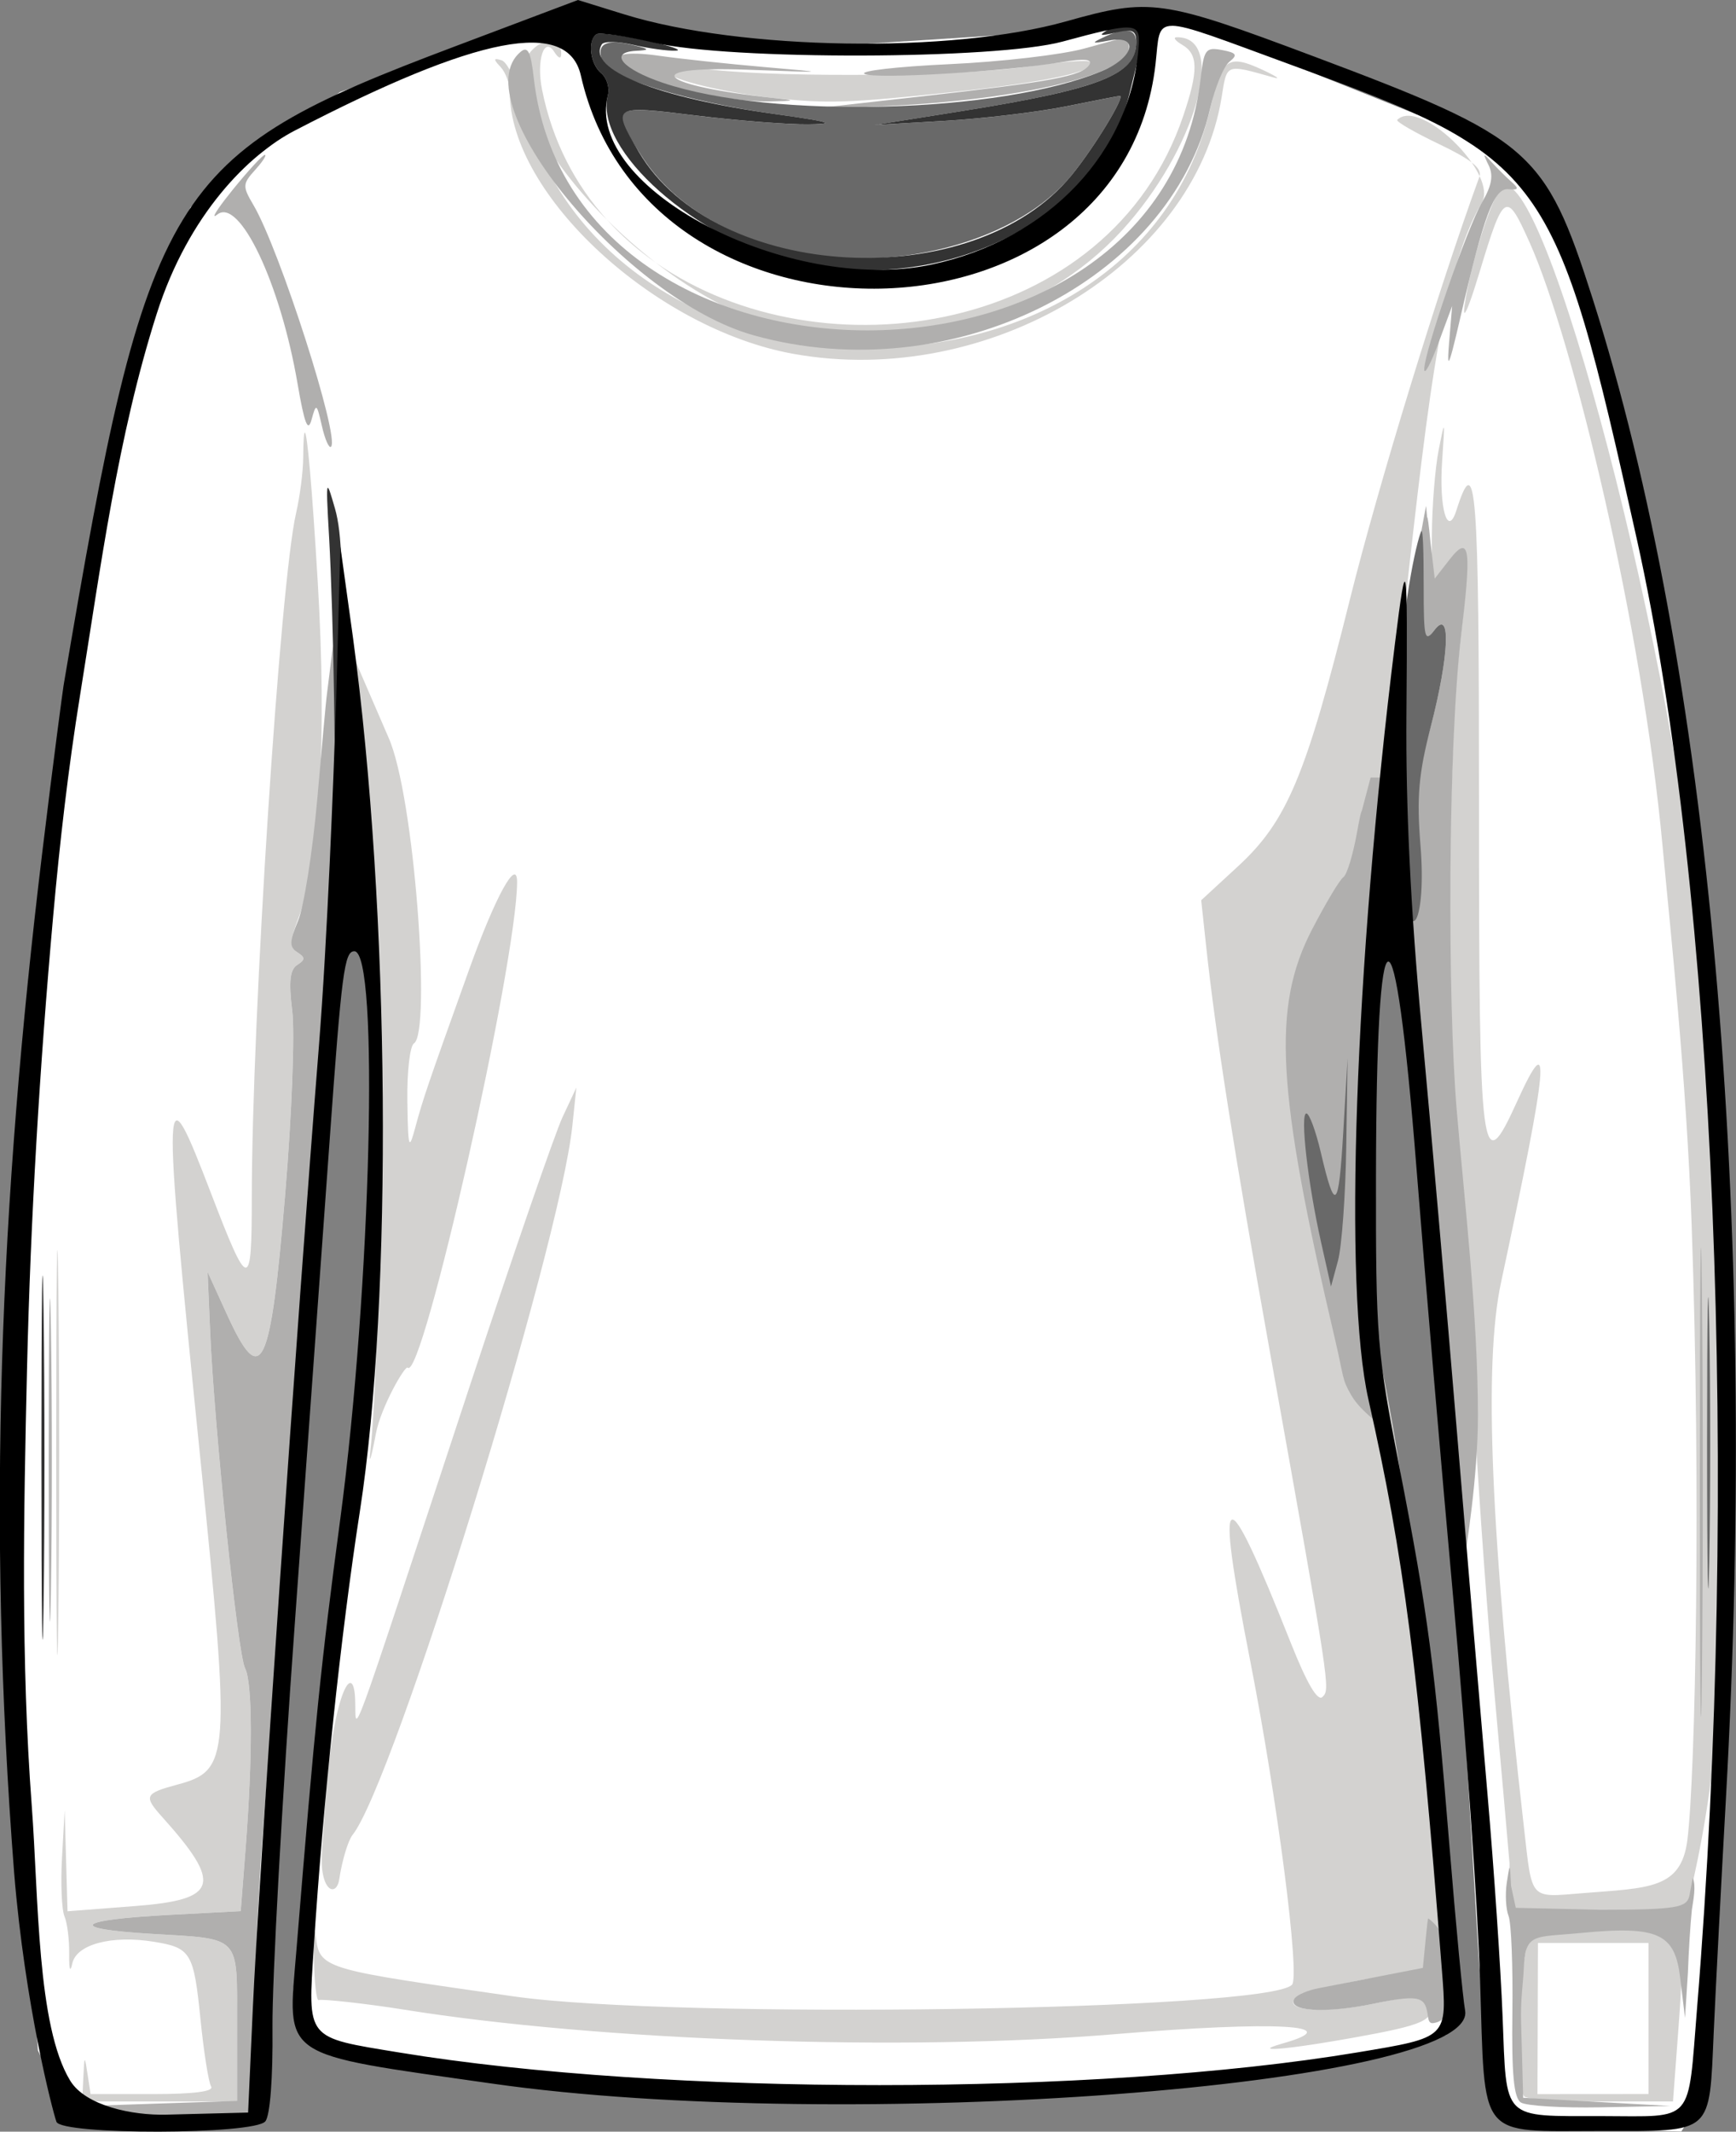
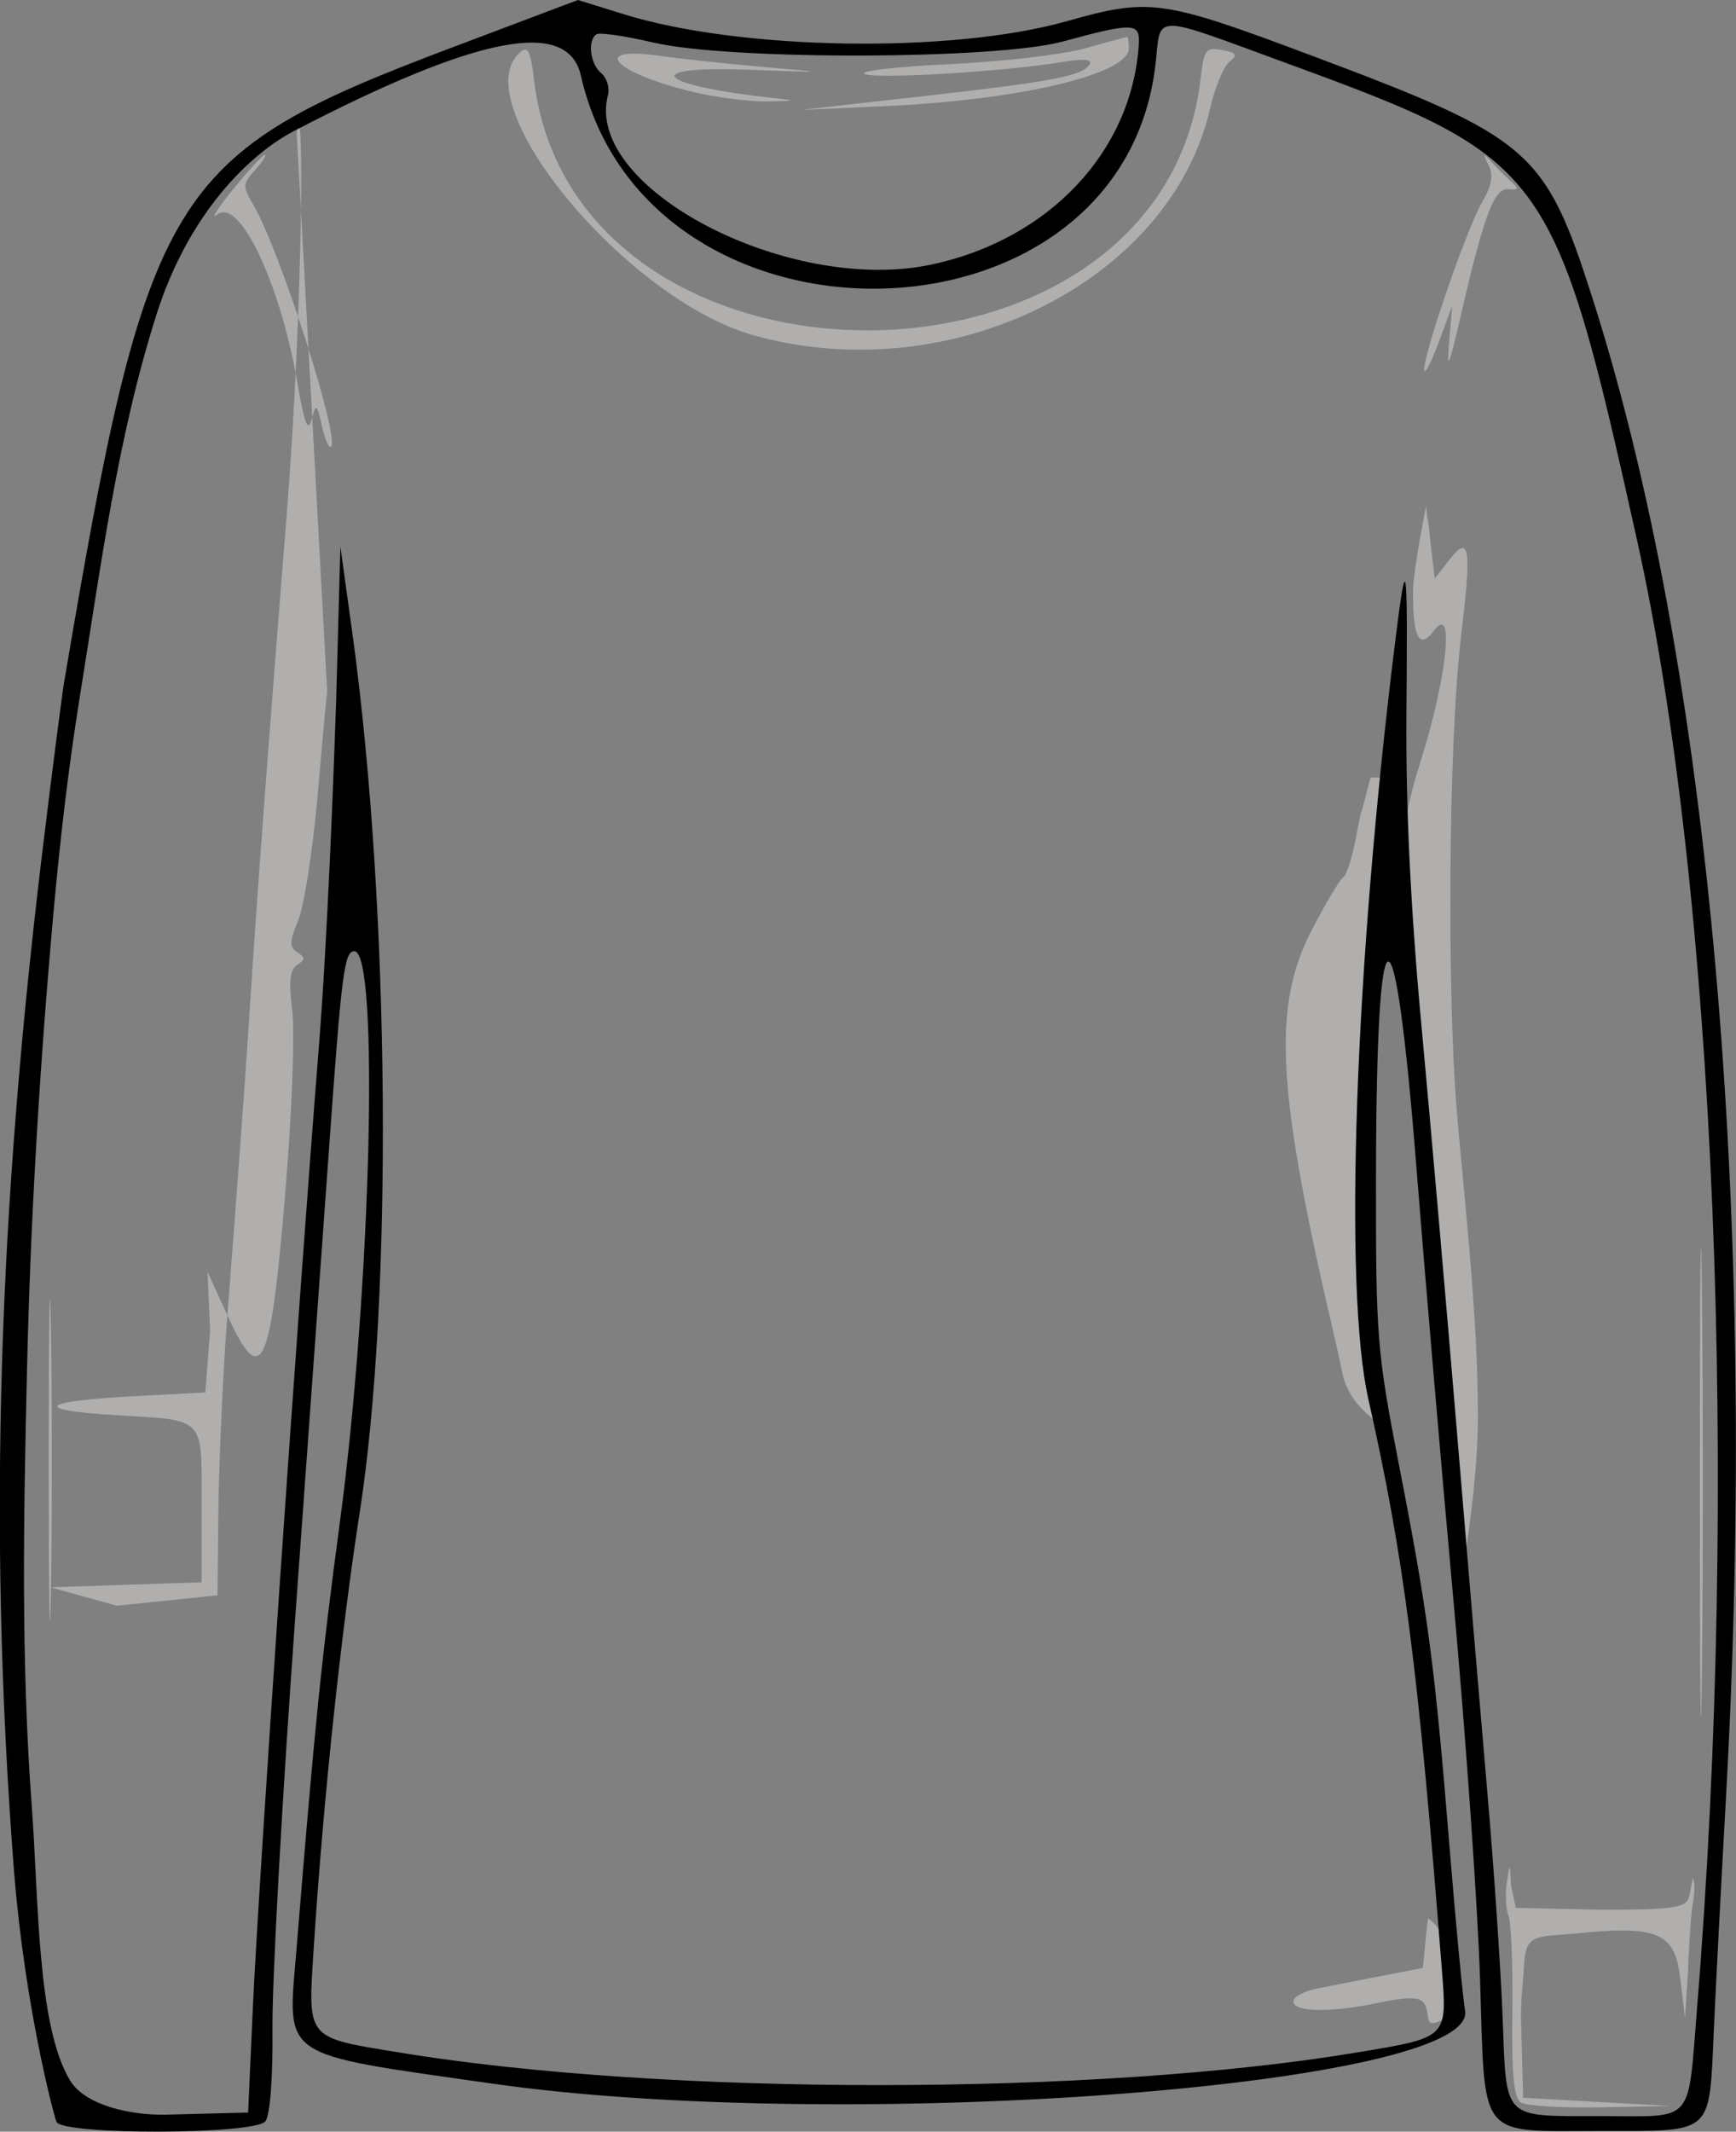
<svg xmlns="http://www.w3.org/2000/svg" xmlns:ns1="http://sodipodi.sourceforge.net/DTD/sodipodi-0.dtd" xmlns:ns2="http://www.inkscape.org/namespaces/inkscape" viewBox="0 0 185.876 228.148" width="185.876" height="228.148" version="1.1" id="svg1" ns1:docname="icon-ls.svg" ns2:version="1.4.1 (1:1.4.1+202503302257+93de688d07)">
  <rect x="0" y="0" width="185.876" height="228.148" fill="#808080" stroke="none" />
  <defs id="defs1" />
  <ns1:namedview id="namedview1" pagecolor="#ffffff" bordercolor="#000000" borderopacity="0.25" ns2:showpageshadow="2" ns2:pageopacity="0.0" ns2:pagecheckerboard="0" ns2:deskcolor="#d1d1d1" ns2:zoom="0.43269519" ns2:cx="-387.10854" ns2:cy="201.06533" ns2:window-width="3440" ns2:window-height="1360" ns2:window-x="1920" ns2:window-y="0" ns2:window-maximized="1" ns2:current-layer="svg1" />
  <g id="g3287-2" transform="matrix(2.237,0,0,2.237,636.934,4.551)" style="display:inline" ns2:label="Long Sleeve White">
-     <path style="display:inline;fill:#ffffff;fill-opacity:1;fill-rule:evenodd;stroke:none;stroke-width:0.794;stroke-linecap:round;paint-order:stroke fill markers" d="m 156.997,19.14 6.439,0.617 5.468,-0.353 4.234,-0.265 1.058,-0.265 7.497,2.999 2.911,1.852 c 0,0 2.911,8.555 2.911,9.085 0,0.529 1.676,11.378 1.676,11.378 l 0.794,10.672 -0.176,13.142 -0.617,9.79 -0.617,0.97 -3.969,-0.088 -1.323,-0.529 -0.441,-4.145 -0.529,-8.82 -1.147,-16.053 -0.529,-6.262 -0.706,0.706 -0.265,7.585 v 5.557 l 1.499,7.056 0.882,10.76 -0.137,1.501 -1.767,0.516 -8.151,1.158 -15.7,-0.282 -6.48,-1.119 -0.576,-1.509 2.117,-16.67 c 0,0 0.176,-11.025 0.176,-11.554 0,-0.529 -0.529,-2.734 -0.617,-3.087 -0.088,-0.353 -0.794,3.793 -0.794,3.793 0,0 -1.764,29.106 -1.852,29.635 -0.088,0.529 -0.071,1.335 -0.071,1.335 l -5.31,-0.012 -0.882,-1.764 -0.617,-8.291 V 51.686 l 1.411,-12.083 1.499,-9.261 2.029,-6.086 4.234,-3.263 3.877,-1.369 z" id="path3281-6" transform="matrix(1.689,0,0,1.689,-522.754,-33.086)" ns1:nodetypes="cccccccscccccccccccccccccccccccsscsccccccccccc" />
-     <path id="path3282-0" style="display:inline;fill:#d3d2d0" d="m -228.402,-0.253 c -0.194,0.003 -0.075,0.167 0.264,0.365 0.767,0.447 0.778,1.238 0.046,3.399 -3.536,10.448 -17.303,12.569 -25.245,7.022 1.945,1.503 4.095,2.682 6.083,3.114 6.163,1.337 12.374,-0.446 16.231,-4.659 3.532,-3.858 5.069,-9.277 2.62,-9.24 z M -253.336,10.533 c -0.831,-0.642 -1.625,-1.342 -2.353,-2.069 0.703,0.779 1.494,1.468 2.353,2.069 z m -2.353,-2.069 c -1.502,-1.665 -2.599,-3.737 -3.093,-6.207 -0.281,-1.403 0.098,-2.578 0.584,-1.81 0.2,0.317 0.33,0.355 0.333,0.099 0.008,-0.596 -0.476,-0.818 -1.033,-0.474 -2.05,1.267 -0.096,5.096 3.208,8.393 z m -5.287,-7.669 c -0.108,0.004 -0.037,0.115 0.207,0.374 0.243,0.257 0.442,0.797 0.442,1.2 0,4.916 6.962,11.338 13.581,12.527 9.331,1.675 19.208,-4.253 20.495,-12.302 0.256,-1.6 0.177,-1.571 2.491,-0.919 0.092,0.026 0.144,0.034 0.16,0.027 l 8.7e-4,-8.729e-4 8.7e-4,-8.729e-4 8.7e-4,-8.729e-4 8.8e-4,-8.729e-4 8.7e-4,-8.729e-4 V 1.696 1.695 c 0,-4.216e-4 7e-5,-0.002 0,-0.003 -0.011,-0.041 -0.266,-0.184 -0.707,-0.389 -1.637,-0.761 -1.963,-0.534 -2.468,1.719 -3.469,15.501 -28.995,15.395 -32.97,-0.136 -0.265,-1.037 -0.705,-1.953 -0.977,-2.036 -0.124,-0.038 -0.21,-0.058 -0.259,-0.056 z m 28.13,0.089 c -0.485,-0.007 -1.507,0.09 -2.632,0.261 -3.033,0.46 -11.53,0.548 -15.177,0.157 -1.64,-0.176 -2.293,-0.138 -2.132,0.122 0.23,0.372 2.782,0.985 5.159,1.238 2.513,0.267 3.56,0.232 8.382,-0.277 4.677,-0.494 7.122,-1.027 6.69,-1.459 -0.027,-0.027 -0.129,-0.04 -0.291,-0.043 z m 15.508,2.62 c -0.202,0.002 -0.377,0.063 -0.512,0.197 -5.9e-4,5.869e-4 -4.1e-4,0.001 -8.8e-4,0.002 -2e-4,3.34e-4 -0.002,0.002 -0.002,0.003 v 8.729e-4 c -0.029,0.094 0.854,0.603 2.001,1.151 0.743,0.355 1.251,0.638 1.563,0.879 -0.787,-1.135 -2.174,-2.241 -3.05,-2.233 z m 3.05,2.233 c 0.152,0.22 0.282,0.441 0.381,0.655 0.055,-0.197 -0.057,-0.404 -0.381,-0.655 z m 0.381,0.655 c -0.003,0.01 -0.005,0.019 -0.009,0.029 -1.954,5.348 -4.834,14.744 -6.204,20.241 -2.105,8.448 -3.005,10.59 -5.358,12.758 l -1.755,1.617 0.236,2.19 c 0.46,4.282 1.317,9.729 3.063,19.476 2.898,16.172 2.882,16.074 2.505,16.451 -0.23,0.23 -0.745,-0.648 -1.514,-2.583 -3.217,-8.1 -3.662,-7.907 -1.947,0.842 1.307,6.666 2.395,15.097 2.003,15.511 -1.171,1.239 -29.57,1.662 -37.265,0.555 -8.746,-1.258 -9.283,-1.281 -9.442,-2.75 -0.024,-0.221 -0.045,-0.335 -0.063,-0.35 l -8.7e-4,-8.73e-4 -8.7e-4,-8.72e-4 h -8.7e-4 -8.8e-4 -8.7e-4 -8.7e-4 l -8.8e-4,8.72e-4 h -8.7e-4 l -8.7e-4,8.73e-4 c -0.032,0.039 -0.048,0.477 -0.037,1.233 0.018,1.194 0.123,2.115 0.234,2.046 0.111,-0.069 2.317,0.174 4.049,0.452 9.409,1.509 24.03,2.016 34.035,1.18 7.736,-0.646 11.225,-0.451 8.029,0.449 -0.412,0.116 -0.594,0.192 -0.579,0.23 0.057,0.1 1.602,-0.086 3.947,-0.505 3.434,-0.613 3.96,-0.849 3.657,-1.641 -0.165,-0.43 -0.525,-0.43 -2.594,-0.004 -2.414,0.496 -4.407,0.36 -3.788,-0.259 0.178,-0.178 1.574,-0.563 3.101,-0.855 1.423,-0.272 3.421,-0.332 3.973,-0.709 0.799,-0.546 -0.248,-1.769 -0.53,-5.361 -0.802,-10.196 -0.533,-15.649 -3.357,-27.502 -1.23,-5.161 -0.558,1.852 -0.045,-0.247 0.326,-1.335 0.39,-12.178 0.497,-13.42 0.066,-0.764 0.123,-7.946 0.715,-8.343 0.412,-0.277 -0.295,0.129 0.634,-8.054 1.245,-10.965 1.88,-17.927 3.922,-21.405 0.19,-0.324 0.123,-0.78 -0.106,-1.271 z m 1.22,0.459 c -0.027,0.002 -0.054,0.007 -0.079,0.016 -0.439,0.146 -1.563,3.594 -1.859,5.703 -0.031,0.223 -0.033,0.342 -0.01,0.362 l 8.7e-4,8.72e-4 c 3.7e-4,2.18e-4 0.002,6.98e-4 0.003,8.73e-4 l 8.7e-4,8.73e-4 c 4.1e-4,9.2e-5 0.002,8.24e-4 0.003,8.73e-4 4.3e-4,8e-6 0.002,3.5e-5 0.003,0 0.08,-0.014 0.336,-0.698 0.704,-1.916 1.175,-3.883 1.286,-3.95 2.403,-1.46 2.076,4.625 5.405,18.472 6.366,28.876 0.372,4.022 1.143,11.066 1.395,18.194 0.445,12.604 0.185,26.237 -0.206,29.366 -0.295,2.362 -1.858,2.293 -5.017,2.547 -2.555,0.205 -2.405,0.37 -2.801,-3.105 -1.6,-14.049 -1.943,-22.18 -1.102,-26.111 2.289,-10.698 2.431,-12.316 0.762,-8.645 -1.714,3.77 -1.816,2.968 -1.816,-14.249 0,-15.244 -0.137,-17.026 -1.083,-14.046 -0.422,1.328 -0.837,-0.118 -0.681,-2.369 0.072,-1.038 0.105,-1.548 0.079,-1.591 l -8.7e-4,-8.73e-4 v -8.73e-4 l -8.7e-4,-8.73e-4 h -8.8e-4 -8.7e-4 -8.7e-4 -8.8e-4 -8.7e-4 l -8.7e-4,8.73e-4 -8.7e-4,8.73e-4 c -0.031,0.034 -0.106,0.401 -0.236,1.061 -0.172,0.873 -0.318,2.699 -0.326,4.057 l -0.015,2.469 0.703,-0.843 c 1.075,-1.291 1.165,-0.766 0.641,3.739 -0.614,5.27 -0.638,20.973 -0.042,26.915 0.244,2.425 0.603,7.267 0.8,10.759 0.196,3.493 0.602,9.049 0.903,12.348 0.3,3.298 0.628,6.989 0.728,8.202 -0.042,1.078 0.053,1.695 0.182,2.205 h 4.161 4.161 l 0.221,-1.102 c 0.139,-0.697 1.334,-5.455 1.483,-12.449 0.234,-11.029 -0.628,-26.326 -0.864,-30.194 -0.853,-13.972 -7.289,-38.87 -9.555,-38.741 z m -57.45,11.808 c -0.044,0.005 -0.071,0.396 -0.077,1.209 -0.005,0.663 -0.158,1.85 -0.34,2.638 -0.768,3.325 -2.12,24.208 -2.121,32.769 -6.2e-4,4.483 -0.153,4.471 -1.929,-0.159 -2.37,-6.178 -2.39,-5.663 -0.515,12.824 1.437,14.163 1.395,14.731 -1.117,15.407 -1.57,0.423 -1.628,0.549 -0.724,1.555 2.892,3.219 2.674,3.948 -1.272,4.254 l -3.263,0.253 -0.068,-2.419 -0.068,-2.419 -0.127,2.256 c -0.07,1.241 -0.017,2.511 0.117,2.823 0.134,0.311 0.235,1.122 0.225,1.801 -0.006,0.442 0.012,0.685 0.05,0.711 9.9e-4,5.3e-4 0.003,0.002 0.004,0.002 0.025,0.002 0.058,-0.083 0.096,-0.26 0.197,-0.915 1.889,-1.364 3.904,-1.037 1.774,0.288 1.909,0.513 2.233,3.725 0.158,1.565 0.386,3.007 0.508,3.204 0.144,0.232 -0.833,0.359 -2.774,0.359 h -2.996 l -0.148,-0.971 c -0.062,-0.409 -0.099,-0.63 -0.125,-0.65 v -8.73e-4 h -8.8e-4 l -8.7e-4,-8.73e-4 h -8.7e-4 -8.8e-4 -8.7e-4 -8.7e-4 l -8.7e-4,8.73e-4 h -8.8e-4 l -8.7e-4,8.73e-4 c -0.026,0.031 -0.042,0.301 -0.066,0.827 l -0.053,1.147 h 3.705 3.704 v -3.684 c 0,-4.32 0.229,-4.079 -4.106,-4.337 -4.079,-0.243 -3.643,-0.67 0.931,-0.91 l 3.351,-0.176 0.23,-2.943 c 0.347,-4.444 0.337,-7.996 -0.023,-8.68 -0.348,-0.661 -1.474,-11.53 -1.672,-16.135 l -0.121,-2.822 0.926,2.029 c 1.647,3.608 2.079,2.716 2.788,-5.749 0.316,-3.775 0.469,-7.718 0.339,-8.763 -0.175,-1.408 -0.114,-1.979 0.236,-2.205 0.387,-0.25 0.389,-0.359 0.012,-0.602 -0.376,-0.243 -0.364,-0.551 0.06,-1.676 1.018,-2.696 1.356,-8.626 0.914,-16.026 -0.273,-4.578 -0.506,-7.183 -0.622,-7.169 z m 2.363,10.794 0.299,3.303 c -0.475,1.276 0.538,5.704 0.764,9.1 0.371,5.576 0.159,21.449 -0.287,25.505 -0.027,0.249 -0.034,0.38 -0.022,0.402 l 8.7e-4,8.73e-4 8.7e-4,8.73e-4 v 8.73e-4 h 8.8e-4 8.7e-4 v 8.73e-4 h 8.7e-4 8.8e-4 l 8.7e-4,-8.73e-4 h 8.7e-4 c 0.035,-0.027 0.137,-0.462 0.282,-1.231 0.232,-1.23 1.392,-3.263 1.518,-3.135 0.696,0.703 5.209,-19.306 5.236,-23.216 0.009,-1.241 -1.037,0.66 -2.303,4.188 -2.001,5.576 -2.188,6.121 -2.58,7.571 -0.113,0.418 -0.189,0.657 -0.242,0.67 -0.002,3.45e-4 -0.006,4.29e-4 -0.008,0 -0.078,-0.024 -0.101,-0.619 -0.12,-1.973 -0.02,-1.395 0.123,-2.635 0.317,-2.755 0.834,-0.515 0.021,-11.887 -1.222,-14.64 z m 10.633,20.548 -0.663,1.418 c -0.364,0.78 -2.364,6.574 -4.444,12.876 -6.078,18.417 -5.396,16.557 -5.483,14.914 -0.098,-1.859 -1.074,-0.099 -1.418,4.873 l -0.168,2.431 c -0.134,1.939 0.69,2.262 0.827,1.363 0.137,-0.9 0.423,-1.852 0.635,-2.117 1.97,-2.451 9.91,-28.06 10.524,-33.94 z m -24.794,9.613 c -0.056,-4.317 -0.102,-0.784 -0.102,7.85 0,8.634 0.046,12.166 0.102,7.849 0.056,-4.317 0.056,-11.382 0,-15.699 z m -2.469,1.411 c -0.058,-3.541 -0.105,-0.644 -0.105,6.438 0,7.082 0.047,9.979 0.105,6.438 0.058,-3.541 0.058,-9.335 0,-12.876 z m 77.562,29.172 c -1.456,-0.046 -3.516,0.122 -4.537,0.418 -0.633,0.184 -0.975,7.063 -0.381,7.657 0.129,0.129 1.781,0.236 3.671,0.236 h 3.437 l 0.247,-3.292 c 0.322,-4.295 0.255,-4.558 -1.242,-4.899 -0.29,-0.066 -0.708,-0.105 -1.193,-0.12 z m -4.273,0.726 h 2.647 2.646 v 3.614 3.615 l -2.658,0.002 -2.658,0.002 0.012,-3.616 z" ns1:nodetypes="ssccssssccccsscscsssssscccccccscsssssssssssssscssscsccccccccscccsssssssccccccccccssssscsssssssssssssccscsccccscssssssssssssccccccccccsscccsssscccccssssccscssssccccssccccsssscccccccccccccccccssccsscccsssscsccccsscccccccccccsscssccssccccssssssccssssssssssssccssccccccccc" />
-     <path id="path3283-1" style="display:inline;fill:#b0afae" d="m -230.783,-0.265 c -0.049,0.002 -0.961,0.249 -2.029,0.548 -1.067,0.299 -3.981,0.638 -6.477,0.753 -2.495,0.115 -4.321,0.325 -4.057,0.466 0.493,0.263 6.668,-0.106 9.442,-0.565 1.076,-0.178 1.481,-0.14 1.319,0.123 -0.336,0.543 -1.79,0.816 -8.164,1.532 l -5.644,0.634 4.056,-0.184 c 6.441,-0.292 11.642,-1.527 11.642,-2.764 0,-0.301 -0.04,-0.545 -0.088,-0.543 z m 4.179,0.576 c -0.442,-0.01 -0.527,0.276 -0.65,1.366 -1.818,16.126 -30.109,16.128 -31.927,0.003 -0.139,-1.237 -0.283,-1.521 -0.624,-1.238 -2.815,2.336 5.007,11.849 11.156,13.567 9.43,2.635 19.933,-2.577 21.84,-10.84 0.235,-1.018 0.652,-2.03 0.926,-2.249 0.41,-0.327 0.346,-0.428 -0.354,-0.561 -0.145,-0.028 -0.266,-0.046 -0.367,-0.048 z m -27.628,0.223 c -1.968,-0.061 -0.655,1.024 2.622,1.818 1.123,0.272 2.756,0.483 3.629,0.468 0.685,-0.012 1.032,-0.024 1.066,-0.049 l 8.7e-4,-8.729e-4 8.8e-4,-8.728e-4 V 2.768 l 8.7e-4,-8.729e-4 v -8.729e-4 -8.729e-4 h -8.7e-4 v -8.729e-4 l -8.8e-4,-8.729e-4 c -0.027,-0.023 -0.27,-0.055 -0.714,-0.102 -5.671,-0.603 -6.605,-1.552 -1.339,-1.36 3.923,0.143 3.936,0.141 0.81,-0.129 -1.746,-0.151 -4.008,-0.393 -5.027,-0.539 -0.419,-0.06 -0.767,-0.092 -1.048,-0.1 z m -17.817,4.841 c -0.104,0 -0.799,0.754 -1.545,1.676 -0.577,0.713 -0.905,1.192 -0.865,1.246 v 8.729e-4 l 8.7e-4,8.729e-4 8.7e-4,8.729e-4 h 8.8e-4 l 8.7e-4,8.729e-4 c 0.016,0.007 0.059,-0.014 0.128,-0.07 1.058,-0.843 3.019,3.284 3.842,8.087 0.331,1.93 0.498,2.358 0.672,1.722 0.219,-0.801 0.246,-0.784 0.495,0.312 0.145,0.637 0.341,1.081 0.436,0.986 0.431,-0.431 -2.465,-9.448 -3.712,-11.559 -0.532,-0.901 -0.527,-1.013 0.081,-1.685 0.319,-0.353 0.519,-0.648 0.485,-0.709 -9.8e-4,-0.001 -0.003,-0.004 -0.004,-0.005 -0.004,-0.003 -0.011,-0.006 -0.018,-0.006 z m 58.387,0.031 -8.7e-4,8.729e-4 h -8.7e-4 l -8.8e-4,8.729e-4 -8.7e-4,8.729e-4 -8.7e-4,8.728e-4 c -0.015,0.027 0.052,0.179 0.191,0.461 0.238,0.483 0.151,0.978 -0.31,1.763 -0.72,1.227 -2.814,7.287 -2.771,8.024 0.015,0.262 0.321,-0.317 0.681,-1.287 l 0.654,-1.764 -0.147,1.764 c -0.044,0.527 -0.055,0.821 -0.024,0.856 l 8.8e-4,8.73e-4 8.7e-4,8.72e-4 c 3.6e-4,2.03e-4 0.002,7.27e-4 0.003,8.73e-4 l 8.7e-4,8.73e-4 h 8.7e-4 c 4e-4,-2.3e-5 0.002,8e-5 0.003,0 4.2e-4,-1.36e-4 0.002,-6.8e-4 0.003,-8.73e-4 0.064,-0.037 0.236,-0.704 0.556,-2.093 1.125,-4.888 1.61,-6.181 2.295,-6.119 0.49,0.045 0.519,-0.023 0.146,-0.353 -0.254,-0.224 -0.679,-0.646 -0.943,-0.937 -0.199,-0.219 -0.307,-0.33 -0.335,-0.322 z m -2.759,17.296 -0.048,-0.533 c 0,0 -0.551,2.754 -0.62,3.901 -0.053,3.152 0.559,2.653 1.024,2.038 0.801,-1.059 0.709,1.199 -0.188,4.639 -0.671,2.571 -1.611,4.212 -1.25,8.275 0.465,5.237 1.156,9.099 2.006,20.465 0.348,4.657 0.819,11.435 0.88,11.011 0.048,-0.334 0.632,-3.854 0.63,-6.814 -0.003,-4.829 -0.658,-10.378 -1.015,-14.6 -0.443,-5.243 -0.428,-17.301 0.209,-22.697 0.459,-3.882 0.489,-4.987 -0.538,-3.668 l -0.724,0.929 -0.205,-1.751 c -0.087,-0.898 -0.126,-1.173 -0.161,-1.193 z m -52.645,8.373 c -0.08,0.582 -0.251,2.642 -0.478,5.161 -0.227,2.519 -0.64,5.121 -0.917,5.784 -0.415,0.994 -0.421,1.257 -0.036,1.506 0.387,0.25 0.386,0.354 -0.005,0.607 -0.35,0.226 -0.411,0.797 -0.236,2.205 0.13,1.045 -0.023,4.988 -0.339,8.763 -0.709,8.465 -1.141,9.357 -2.788,5.749 l -0.926,-2.029 0.121,2.822 c 0.197,4.605 1.323,15.474 1.672,16.135 0.36,0.684 0.369,4.236 0.023,8.68 l -0.23,2.943 -3.351,0.176 c -4.574,0.24 -5.011,0.666 -0.931,0.91 4.335,0.259 4.106,0.019 4.106,4.325 v 3.671 l -3.616,0.12 -3.616,0.121 3.174,0.88 4.817,-0.497 0.051,-4.701 c 0.057,-2.425 0.225,-6.13 0.404,-8.458 0.179,-2.328 0.763,-9.736 1.167,-16.042 0.405,-6.306 1.208,-16.44 1.687,-22.455 0.796,-9.987 0.838,-20.869 0.485,-18.284 z m 49.519,5.692 c -9.9e-4,2.02e-4 -0.002,9.88e-4 -0.003,0.002 -0.039,0.037 -0.118,0.433 -0.229,1.046 -0.191,1.058 -0.482,2.01 -0.647,2.116 -0.165,0.106 -0.836,1.225 -1.492,2.486 -1.941,3.734 -1.719,7.663 1.114,19.73 0.401,1.71 0.3,1.791 0.747,2.559 0.345,0.593 0.905,1.037 1.434,1.479 0.724,0.533 -0.771,-6.162 -0.742,-7.085 0.006,-1.418 -0.171,-10.739 0.012,-13.25 0.489,-6.691 1.464,-10.653 1.381,-10.685 -4.8e-4,-3.9e-5 -1.151,-1.01e-4 -1.152,0 z m -64.506,22.671 c -0.056,-4.414 -0.101,-0.802 -0.101,8.026 0,8.828 0.045,12.439 0.101,8.025 0.056,-4.414 0.056,-11.637 0,-16.052 z m 80.787,0.353 c -0.055,-4.996 -0.1,-0.908 -0.1,9.084 0,9.992 0.045,14.08 0.1,9.084 0.055,-4.996 0.055,-13.172 0,-18.168 z m -79.023,1.764 c -0.058,-3.444 -0.106,-0.626 -0.106,6.262 0,6.888 0.048,9.706 0.106,6.262 0.058,-3.444 0.058,-9.08 0,-12.524 z m 69.815,25.782 -8.8e-4,8.73e-4 h -8.7e-4 l -8.7e-4,8.73e-4 c -0.026,0.027 -0.064,0.267 -0.13,0.705 -0.082,0.55 -0.044,1.264 0.085,1.587 0.129,0.323 0.212,2.398 0.183,4.611 -0.038,2.971 0.069,4.101 0.409,4.316 0.253,0.161 1.969,0.264 3.812,0.23 l 3.351,-0.064 -3.527,-0.196 -3.528,-0.196 -0.101,-3.676 c -0.027,-0.995 0.103,-1.882 0.126,-2.441 0.071,-1.807 0.456,-1.547 2.802,-1.774 3.719,-0.36 4.441,0.086 4.689,2.162 l 0.23,1.904 0.14,-2.173 c 0.033,-0.97 0.117,-2.319 0.188,-2.998 0.069,-0.463 0.213,-1.137 0.044,-1.517 -0.007,-0.015 -0.142,0.774 -0.164,0.859 -0.138,0.545 -0.56,0.658 -4.273,0.658 l -4.035,-0.092 -0.227,-1.054 c -0.025,-0.546 -0.039,-0.825 -0.065,-0.852 h -8.7e-4 v -8.73e-4 h -8.7e-4 l -8.8e-4,-8.73e-4 h -8.7e-4 -8.7e-4 z m -3.888,2.412 -8.8e-4,8.73e-4 h -8.7e-4 l -8.7e-4,8.73e-4 c -0.024,0.033 -0.059,0.336 -0.113,0.888 l -0.145,1.479 -2.009,0.391 c -1.105,0.215 -2.443,0.475 -2.975,0.578 -0.531,0.102 -1.054,0.328 -1.161,0.501 -0.376,0.608 1.465,0.727 3.827,0.236 2.325,-0.483 2.435,-0.279 2.569,0.665 0.049,0.344 0.226,0.277 0.37,0.245 0.509,-0.114 0.941,-0.922 0.813,-1.337 -0.127,-0.415 -0.397,-1.207 -0.412,-2.274 -0.012,-0.881 -0.73,-1.339 -0.756,-1.371 l -8.7e-4,-8.73e-4 v -8.73e-4 h -8.7e-4 -8.8e-4 -8.7e-4 z" ns1:nodetypes="sssssssccsssscsssssssssssccccccccccsssssssccccccsssscssccssccccccsssccccccccsccssssccccscssscssssccccssccsscccssccssccccccsssccccssssascscccsssssssssssscccsssssccccsssccccscscccccccccccccccccssssassccccccc" />
-     <path id="path3284-4" style="display:inline;fill:#696969;fill-opacity:1" d="m -230.826,-0.575 c -0.257,-0.005 -0.621,0.108 -1.103,0.336 -0.26,0.123 -0.395,0.196 -0.395,0.225 v 8.7289e-4 8.7289e-4 8.7289e-4 h 8.7e-4 v 8.7289e-4 8.7289e-4 c 3.5e-4,4.1112e-4 0.002,0.002 0.003,0.003 0.034,0.023 0.248,-0.008 0.656,-0.087 1.484,-0.288 1.245,0.804 -0.319,1.458 -4.841,2.023 -15.794,2.319 -21.003,0.568 -1.968,-0.661 -2.643,-1.468 -1.285,-1.537 0.296,-0.015 0.458,-0.033 0.476,-0.065 0.017,-0.042 -0.213,-0.11 -0.711,-0.227 -1.235,-0.291 -1.701,-0.021 -1.386,0.8 0.3,0.782 4.097,1.939 8.265,2.52 1.595,0.222 2.35,0.348 2.395,0.417 2.3e-4,4.419e-4 0.002,0.002 0.002,0.003 1.2e-4,4.324e-4 8.2e-4,0.002 8.8e-4,0.003 -1e-5,4.23e-4 6e-5,0.002 0,0.003 -1.3e-4,4.136e-4 -6.9e-4,0.002 -8.8e-4,0.003 l -8.7e-4,8.729e-4 c -3e-4,3.999e-4 -0.001,0.002 -0.002,0.003 -0.038,0.035 -0.316,0.053 -0.807,0.059 -0.97,0.013 -3.392,-0.177 -5.38,-0.422 -4.1,-0.505 -4.134,-0.481 -2.62,1.902 1.218,1.917 3.225,3.35 5.946,4.246 5.124,1.686 11.82,0.181 14.661,-3.296 1.07,-1.309 2.58,-3.791 2.306,-3.79 -0.053,1.588e-4 -1.208,0.225 -2.566,0.499 -1.358,0.275 -3.978,0.588 -5.821,0.696 l -3.351,0.196 4.057,-0.646 c 6.662,-1.061 8.466,-1.758 8.466,-3.269 0,-0.398 -0.153,-0.598 -0.484,-0.604 z m 14.141,23.948 c -0.104,0.014 -0.913,3.129 -1.057,7.329 -0.122,3.566 0.026,8.106 0.157,9.439 0.338,3.43 1.133,1.814 0.85,-1.693 -0.189,-2.344 -0.094,-3.454 0.487,-5.701 0.892,-3.448 0.98,-5.694 0.182,-4.639 -0.47,0.621 -0.518,0.426 -0.518,-2.087 0,-1.819 -0.04,-2.657 -0.101,-2.648 z m -3.541,25.218 -0.207,3.527 c -0.221,3.758 -0.389,3.909 -1.078,0.971 -0.239,-1.019 -0.548,-1.852 -0.687,-1.852 -0.313,0 0.068,3.34 0.704,6.169 l 0.474,2.112 0.333,-1.23 c 0.183,-0.676 0.362,-3.134 0.397,-5.463 z m 17.312,12.811 c -0.059,-3.165 -0.106,-0.675 -0.106,5.534 -1.4e-4,6.209 0.048,8.798 0.106,5.754 0.059,-3.044 0.059,-8.123 0,-11.288 z" ns1:nodetypes="ssscccccccsssscssssccccccssssssscccssssssssssssccssccscccssc" />
-     <path id="path3285-1" style="display:inline;fill:#333333;fill-opacity:1" d="m -230.821,-0.9 c -0.244,-0.004 -0.528,0.075 -0.822,0.254 -0.533,0.323 -0.478,0.351 0.332,0.168 0.802,-0.181 0.97,-0.1 0.97,0.47 0,1.552 -1.756,2.238 -8.466,3.307 l -4.057,0.646 3.351,-0.196 c 1.843,-0.108 4.463,-0.421 5.821,-0.696 1.358,-0.275 2.513,-0.499 2.566,-0.499 0.273,-8.118e-4 -1.236,2.481 -2.306,3.79 -4.715,5.77 -17.08,5.1 -20.727,-1.123 -1.296,-2.211 -1.275,-2.224 2.739,-1.729 1.989,0.245 4.41,0.435 5.38,0.422 0.491,-0.006 0.768,-0.023 0.806,-0.058 3.7e-4,-3.953e-4 0.001,-0.002 0.002,-0.003 l 8.7e-4,-8.729e-4 c 1.9e-4,-4.09e-4 7.5e-4,-0.002 8.7e-4,-0.003 7e-5,-4.183e-4 8.7e-4,-0.002 8.8e-4,-0.003 -6e-5,-4.277e-4 1.1e-4,-0.002 0,-0.003 -1.8e-4,-4.371e-4 -0.002,-0.002 -0.002,-0.003 -0.045,-0.069 -0.801,-0.196 -2.396,-0.418 -5.692,-0.793 -9.034,-2.137 -8.293,-3.335 0.097,-0.156 0.772,-0.146 1.5,0.024 0.729,0.169 1.642,0.295 2.03,0.279 0.07,-0.003 0.107,-0.012 0.113,-0.027 V 0.363 0.363 l 8.7e-4,-8.7289e-4 c 3e-5,-3.4644e-4 0,-0.002 0,-0.003 -0.005,-0.073 -0.596,-0.254 -1.522,-0.457 -1.163,-0.254 -2.234,-0.387 -2.381,-0.296 -0.441,0.273 -0.302,1.42 0.225,1.858 0.271,0.225 0.416,0.701 0.323,1.058 -0.682,2.608 4.251,6.972 9.061,8.017 7.142,1.551 14.399,-2.109 15.884,-8.011 0.216,-0.859 0.479,-1.917 0.585,-2.352 0.159,-0.654 -0.184,-1.067 -0.72,-1.076 z M -269.037,21.304 c -4.6e-4,1.63e-4 -0.001,6.46e-4 -0.002,8.73e-4 -4.5e-4,2.93e-4 -0.002,0.001 -0.003,0.002 -0.061,0.061 -0.024,0.791 0.07,2.413 0.095,1.649 0.202,5.141 0.237,7.761 l 0.065,4.762 0.217,-6.173 c 0.16,-4.549 0.098,-6.591 -0.237,-7.761 -0.181,-0.63 -0.289,-0.995 -0.342,-1.005 -9.9e-4,-6.2e-5 -0.003,-1.96e-4 -0.004,0 z m -13.604,39.393 c -0.057,-3.942 -0.104,-0.817 -0.104,6.944 -9e-5,7.761 0.047,10.986 0.104,7.167 0.057,-3.819 0.057,-10.169 0,-14.111 z m -1.059,0.176 c -0.057,-3.845 -0.104,-0.8 -0.104,6.768 -10e-5,7.567 0.047,10.713 0.104,6.991 0.057,-3.722 0.057,-9.914 0,-13.758 z" />
+     <path id="path3283-1" style="display:inline;fill:#b0afae" d="m -230.783,-0.265 c -0.049,0.002 -0.961,0.249 -2.029,0.548 -1.067,0.299 -3.981,0.638 -6.477,0.753 -2.495,0.115 -4.321,0.325 -4.057,0.466 0.493,0.263 6.668,-0.106 9.442,-0.565 1.076,-0.178 1.481,-0.14 1.319,0.123 -0.336,0.543 -1.79,0.816 -8.164,1.532 l -5.644,0.634 4.056,-0.184 c 6.441,-0.292 11.642,-1.527 11.642,-2.764 0,-0.301 -0.04,-0.545 -0.088,-0.543 z m 4.179,0.576 c -0.442,-0.01 -0.527,0.276 -0.65,1.366 -1.818,16.126 -30.109,16.128 -31.927,0.003 -0.139,-1.237 -0.283,-1.521 -0.624,-1.238 -2.815,2.336 5.007,11.849 11.156,13.567 9.43,2.635 19.933,-2.577 21.84,-10.84 0.235,-1.018 0.652,-2.03 0.926,-2.249 0.41,-0.327 0.346,-0.428 -0.354,-0.561 -0.145,-0.028 -0.266,-0.046 -0.367,-0.048 z m -27.628,0.223 c -1.968,-0.061 -0.655,1.024 2.622,1.818 1.123,0.272 2.756,0.483 3.629,0.468 0.685,-0.012 1.032,-0.024 1.066,-0.049 l 8.7e-4,-8.729e-4 8.8e-4,-8.728e-4 V 2.768 l 8.7e-4,-8.729e-4 v -8.729e-4 -8.729e-4 h -8.7e-4 v -8.729e-4 l -8.8e-4,-8.729e-4 c -0.027,-0.023 -0.27,-0.055 -0.714,-0.102 -5.671,-0.603 -6.605,-1.552 -1.339,-1.36 3.923,0.143 3.936,0.141 0.81,-0.129 -1.746,-0.151 -4.008,-0.393 -5.027,-0.539 -0.419,-0.06 -0.767,-0.092 -1.048,-0.1 z m -17.817,4.841 c -0.104,0 -0.799,0.754 -1.545,1.676 -0.577,0.713 -0.905,1.192 -0.865,1.246 v 8.729e-4 l 8.7e-4,8.729e-4 8.7e-4,8.729e-4 h 8.8e-4 l 8.7e-4,8.729e-4 c 0.016,0.007 0.059,-0.014 0.128,-0.07 1.058,-0.843 3.019,3.284 3.842,8.087 0.331,1.93 0.498,2.358 0.672,1.722 0.219,-0.801 0.246,-0.784 0.495,0.312 0.145,0.637 0.341,1.081 0.436,0.986 0.431,-0.431 -2.465,-9.448 -3.712,-11.559 -0.532,-0.901 -0.527,-1.013 0.081,-1.685 0.319,-0.353 0.519,-0.648 0.485,-0.709 -9.8e-4,-0.001 -0.003,-0.004 -0.004,-0.005 -0.004,-0.003 -0.011,-0.006 -0.018,-0.006 z m 58.387,0.031 -8.7e-4,8.729e-4 h -8.7e-4 l -8.8e-4,8.729e-4 -8.7e-4,8.729e-4 -8.7e-4,8.728e-4 c -0.015,0.027 0.052,0.179 0.191,0.461 0.238,0.483 0.151,0.978 -0.31,1.763 -0.72,1.227 -2.814,7.287 -2.771,8.024 0.015,0.262 0.321,-0.317 0.681,-1.287 l 0.654,-1.764 -0.147,1.764 c -0.044,0.527 -0.055,0.821 -0.024,0.856 l 8.8e-4,8.73e-4 8.7e-4,8.72e-4 c 3.6e-4,2.03e-4 0.002,7.27e-4 0.003,8.73e-4 l 8.7e-4,8.73e-4 h 8.7e-4 c 4e-4,-2.3e-5 0.002,8e-5 0.003,0 4.2e-4,-1.36e-4 0.002,-6.8e-4 0.003,-8.73e-4 0.064,-0.037 0.236,-0.704 0.556,-2.093 1.125,-4.888 1.61,-6.181 2.295,-6.119 0.49,0.045 0.519,-0.023 0.146,-0.353 -0.254,-0.224 -0.679,-0.646 -0.943,-0.937 -0.199,-0.219 -0.307,-0.33 -0.335,-0.322 z m -2.759,17.296 -0.048,-0.533 c 0,0 -0.551,2.754 -0.62,3.901 -0.053,3.152 0.559,2.653 1.024,2.038 0.801,-1.059 0.709,1.199 -0.188,4.639 -0.671,2.571 -1.611,4.212 -1.25,8.275 0.465,5.237 1.156,9.099 2.006,20.465 0.348,4.657 0.819,11.435 0.88,11.011 0.048,-0.334 0.632,-3.854 0.63,-6.814 -0.003,-4.829 -0.658,-10.378 -1.015,-14.6 -0.443,-5.243 -0.428,-17.301 0.209,-22.697 0.459,-3.882 0.489,-4.987 -0.538,-3.668 l -0.724,0.929 -0.205,-1.751 c -0.087,-0.898 -0.126,-1.173 -0.161,-1.193 z m -52.645,8.373 c -0.08,0.582 -0.251,2.642 -0.478,5.161 -0.227,2.519 -0.64,5.121 -0.917,5.784 -0.415,0.994 -0.421,1.257 -0.036,1.506 0.387,0.25 0.386,0.354 -0.005,0.607 -0.35,0.226 -0.411,0.797 -0.236,2.205 0.13,1.045 -0.023,4.988 -0.339,8.763 -0.709,8.465 -1.141,9.357 -2.788,5.749 l -0.926,-2.029 0.121,2.822 l -0.23,2.943 -3.351,0.176 c -4.574,0.24 -5.011,0.666 -0.931,0.91 4.335,0.259 4.106,0.019 4.106,4.325 v 3.671 l -3.616,0.12 -3.616,0.121 3.174,0.88 4.817,-0.497 0.051,-4.701 c 0.057,-2.425 0.225,-6.13 0.404,-8.458 0.179,-2.328 0.763,-9.736 1.167,-16.042 0.405,-6.306 1.208,-16.44 1.687,-22.455 0.796,-9.987 0.838,-20.869 0.485,-18.284 z m 49.519,5.692 c -9.9e-4,2.02e-4 -0.002,9.88e-4 -0.003,0.002 -0.039,0.037 -0.118,0.433 -0.229,1.046 -0.191,1.058 -0.482,2.01 -0.647,2.116 -0.165,0.106 -0.836,1.225 -1.492,2.486 -1.941,3.734 -1.719,7.663 1.114,19.73 0.401,1.71 0.3,1.791 0.747,2.559 0.345,0.593 0.905,1.037 1.434,1.479 0.724,0.533 -0.771,-6.162 -0.742,-7.085 0.006,-1.418 -0.171,-10.739 0.012,-13.25 0.489,-6.691 1.464,-10.653 1.381,-10.685 -4.8e-4,-3.9e-5 -1.151,-1.01e-4 -1.152,0 z m -64.506,22.671 c -0.056,-4.414 -0.101,-0.802 -0.101,8.026 0,8.828 0.045,12.439 0.101,8.025 0.056,-4.414 0.056,-11.637 0,-16.052 z m 80.787,0.353 c -0.055,-4.996 -0.1,-0.908 -0.1,9.084 0,9.992 0.045,14.08 0.1,9.084 0.055,-4.996 0.055,-13.172 0,-18.168 z m -79.023,1.764 c -0.058,-3.444 -0.106,-0.626 -0.106,6.262 0,6.888 0.048,9.706 0.106,6.262 0.058,-3.444 0.058,-9.08 0,-12.524 z m 69.815,25.782 -8.8e-4,8.73e-4 h -8.7e-4 l -8.7e-4,8.73e-4 c -0.026,0.027 -0.064,0.267 -0.13,0.705 -0.082,0.55 -0.044,1.264 0.085,1.587 0.129,0.323 0.212,2.398 0.183,4.611 -0.038,2.971 0.069,4.101 0.409,4.316 0.253,0.161 1.969,0.264 3.812,0.23 l 3.351,-0.064 -3.527,-0.196 -3.528,-0.196 -0.101,-3.676 c -0.027,-0.995 0.103,-1.882 0.126,-2.441 0.071,-1.807 0.456,-1.547 2.802,-1.774 3.719,-0.36 4.441,0.086 4.689,2.162 l 0.23,1.904 0.14,-2.173 c 0.033,-0.97 0.117,-2.319 0.188,-2.998 0.069,-0.463 0.213,-1.137 0.044,-1.517 -0.007,-0.015 -0.142,0.774 -0.164,0.859 -0.138,0.545 -0.56,0.658 -4.273,0.658 l -4.035,-0.092 -0.227,-1.054 c -0.025,-0.546 -0.039,-0.825 -0.065,-0.852 h -8.7e-4 v -8.73e-4 h -8.7e-4 l -8.8e-4,-8.73e-4 h -8.7e-4 -8.7e-4 z m -3.888,2.412 -8.8e-4,8.73e-4 h -8.7e-4 l -8.7e-4,8.73e-4 c -0.024,0.033 -0.059,0.336 -0.113,0.888 l -0.145,1.479 -2.009,0.391 c -1.105,0.215 -2.443,0.475 -2.975,0.578 -0.531,0.102 -1.054,0.328 -1.161,0.501 -0.376,0.608 1.465,0.727 3.827,0.236 2.325,-0.483 2.435,-0.279 2.569,0.665 0.049,0.344 0.226,0.277 0.37,0.245 0.509,-0.114 0.941,-0.922 0.813,-1.337 -0.127,-0.415 -0.397,-1.207 -0.412,-2.274 -0.012,-0.881 -0.73,-1.339 -0.756,-1.371 l -8.7e-4,-8.73e-4 v -8.73e-4 h -8.7e-4 -8.8e-4 -8.7e-4 z" ns1:nodetypes="sssssssccsssscsssssssssssccccccccccsssssssccccccsssscssccssccccccsssccccccccsccssssccccscssscssssccccssccsscccssccssccccccsssccccssssascscccsssssssssssscccsssssccccsssccccscscccccccccccccccccssssassccccccc" />
    <path id="path3286-5" style="fill:#000000" d="m -257.065,-2.034 -5.964,2.249 c -13.681,5.158 -14.623,6.701 -18.656,30.553 -0.03,0.179 -0.475,3.473 -1.025,8.031 -2.013,16.687 -2.654,31.883 -1.338,48.796 0.515,6.276 1.828,11.336 2.022,11.884 0.226,0.642 9.464,0.625 9.998,-0.018 0.23,-0.277 0.366,-2.063 0.343,-4.498 -0.021,-2.221 0.461,-10.944 1.073,-19.384 0.612,-8.44 1.356,-18.759 1.654,-22.931 0.584,-8.167 0.714,-9.171 1.191,-9.171 1.202,0 0.804,16.074 -0.672,27.159 -0.932,6.995 -1.209,9.726 -2.101,20.642 -0.428,5.243 -0.925,4.905 9.395,6.378 16.789,2.397 47.191,0.112 46.544,-3.498 -0.11,-0.614 -0.445,-4.133 -0.745,-7.819 -0.706,-8.695 -1.029,-11.144 -2.398,-18.168 -1.079,-5.538 -1.134,-6.216 -1.123,-13.935 0.019,-13.556 0.887,-13.707 1.942,-0.337 0.397,5.036 1.198,14.395 1.78,20.798 0.582,6.403 1.148,14.499 1.26,17.991 0.247,7.752 -0.17,7.232 5.792,7.232 5.414,0 5.17,0.216 5.394,-4.77 0.096,-2.13 0.357,-7.126 0.58,-11.104 1.568,-28.007 -0.764,-54.229 -6.386,-71.816 -2.261,-7.073 -2.948,-7.667 -13.344,-11.568 -7.278,-2.731 -7.82,-2.808 -11.844,-1.675 -5.495,1.547 -15.567,1.39 -21.132,-0.328 z m 28.446,1.233 c 0.738,0.005 2.291,0.625 5.685,1.868 12.235,4.478 12.623,5.011 16.558,22.721 3.758,16.914 4.915,45.153 2.878,70.241 -0.456,5.61 -0.083,5.186 -4.551,5.18 -4.829,-0.007 -4.56,0.263 -4.758,-4.758 -0.092,-2.328 -0.414,-7.09 -0.717,-10.582 -0.303,-3.493 -0.96,-11.272 -1.459,-17.287 -0.5,-6.015 -1.263,-14.746 -1.695,-19.403 -0.532,-5.724 -0.769,-10.609 -0.732,-15.081 0.062,-7.55 0.011,-7.86 -0.548,-3.352 -1.932,15.58 -2.468,30.874 -1.269,36.185 1.697,7.519 2.389,12.89 3.513,27.264 0.257,3.285 0.302,3.242 -4.043,3.966 -12.519,2.085 -33.192,2.086 -45.862,0.004 -4.507,-0.741 -4.376,-0.579 -4.088,-5.058 0.448,-6.953 1.298,-14.989 2.203,-20.82 1.589,-10.241 1.445,-28.725 -0.326,-41.804 l -0.605,-4.366 -0.204,7.461 c -0.127,3.687 -0.417,11.343 -0.827,16.485 -1.024,12.83 -2.892,40.029 -3.162,46.037 l -0.223,4.939 -3.916,0.1 c -1.618,0.041 -3.862,-0.417 -4.601,-1.628 -1.593,-2.61 -1.508,-8.736 -1.839,-13.149 -0.521,-6.938 -0.39,-13.916 -0.227,-20.871 0.169,-7.245 0.606,-14.488 1.253,-21.706 0.316,-3.526 0.72,-7.048 1.284,-10.544 0.988,-6.131 1.797,-12.385 3.672,-18.265 1.526,-4.783 4.425,-7.629 6.594,-8.756 8.772,-4.557 13.083,-5.388 13.706,-2.643 3.16,13.918 25.921,13.46 27.507,-0.553 0.138,-1.218 0.061,-1.829 0.8,-1.823 z m -2.125,0.085 c 0.495,0.017 0.556,0.28 0.524,0.8 -0.322,5.123 -4.301,9.347 -9.928,10.54 -6.842,1.45 -16.64,-3.676 -15.482,-8.101 0.093,-0.357 -0.052,-0.833 -0.323,-1.058 -0.532,-0.441 -0.665,-1.585 -0.217,-1.862 0.152,-0.094 1.382,0.087 2.734,0.402 3.639,0.848 16.378,0.816 19.568,-0.05 1.702,-0.462 2.63,-0.69 3.125,-0.672 z" ns1:nodetypes="ccsscssssssssssssssssssssssccssssssssssssssssscccscccsaaaasssssscsssssssc" />
  </g>
</svg>